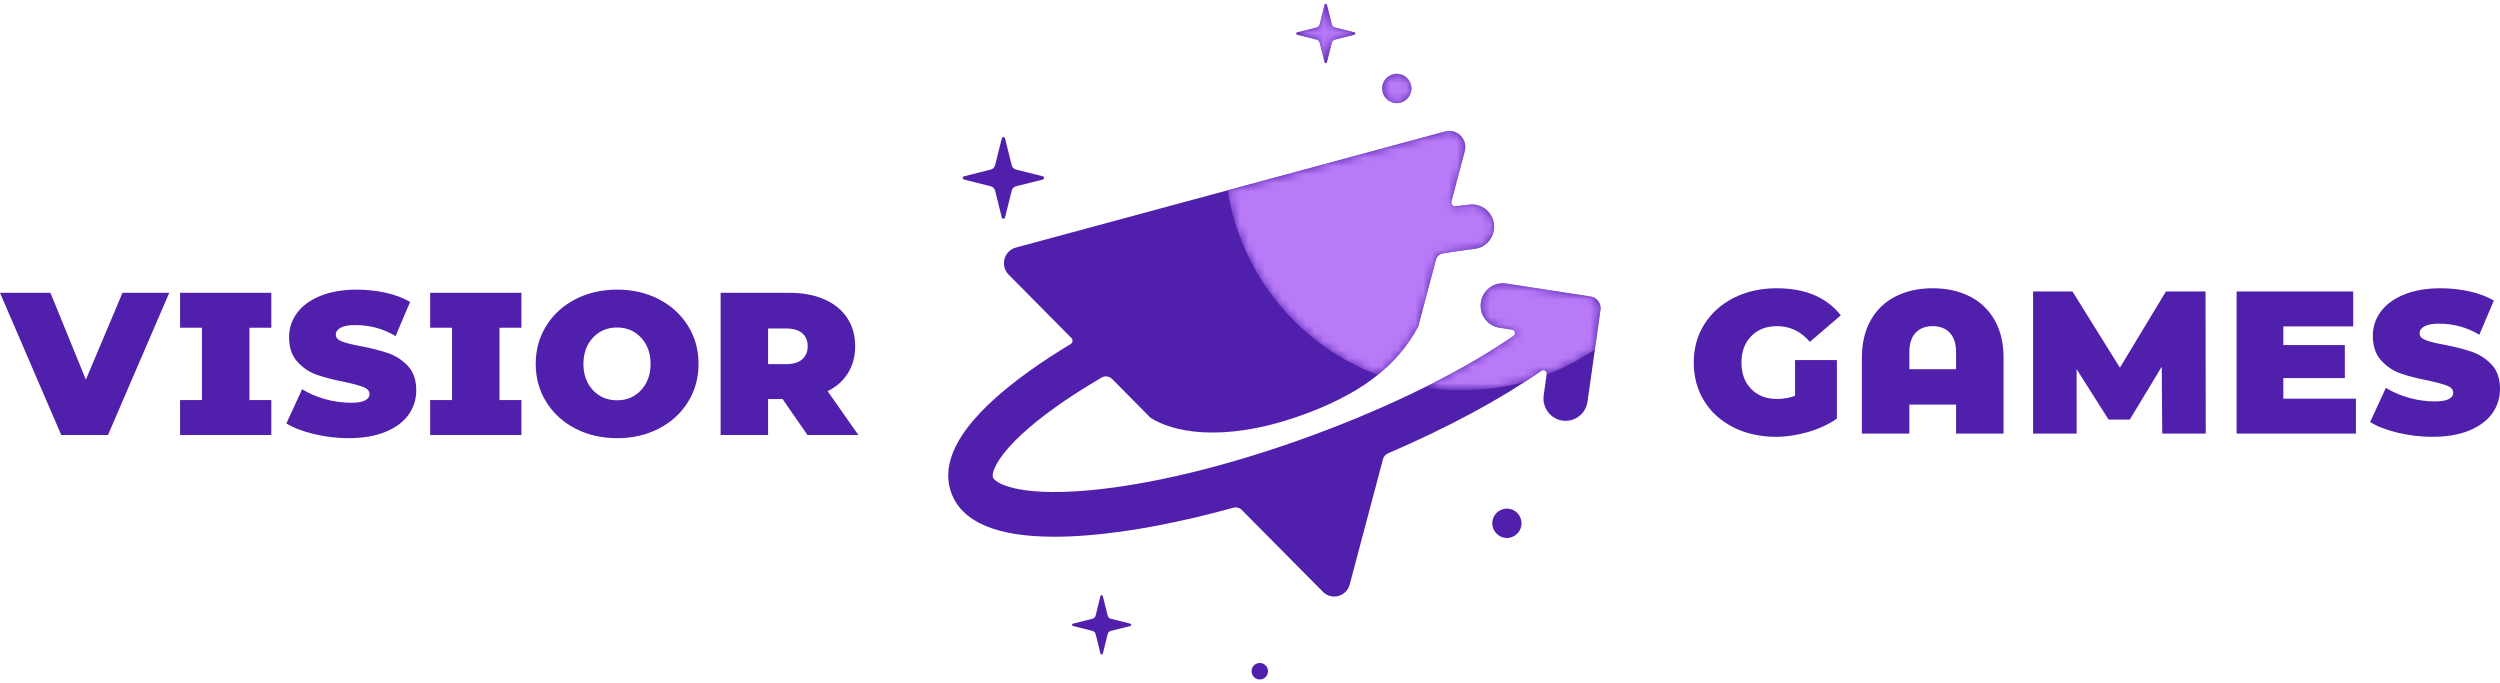
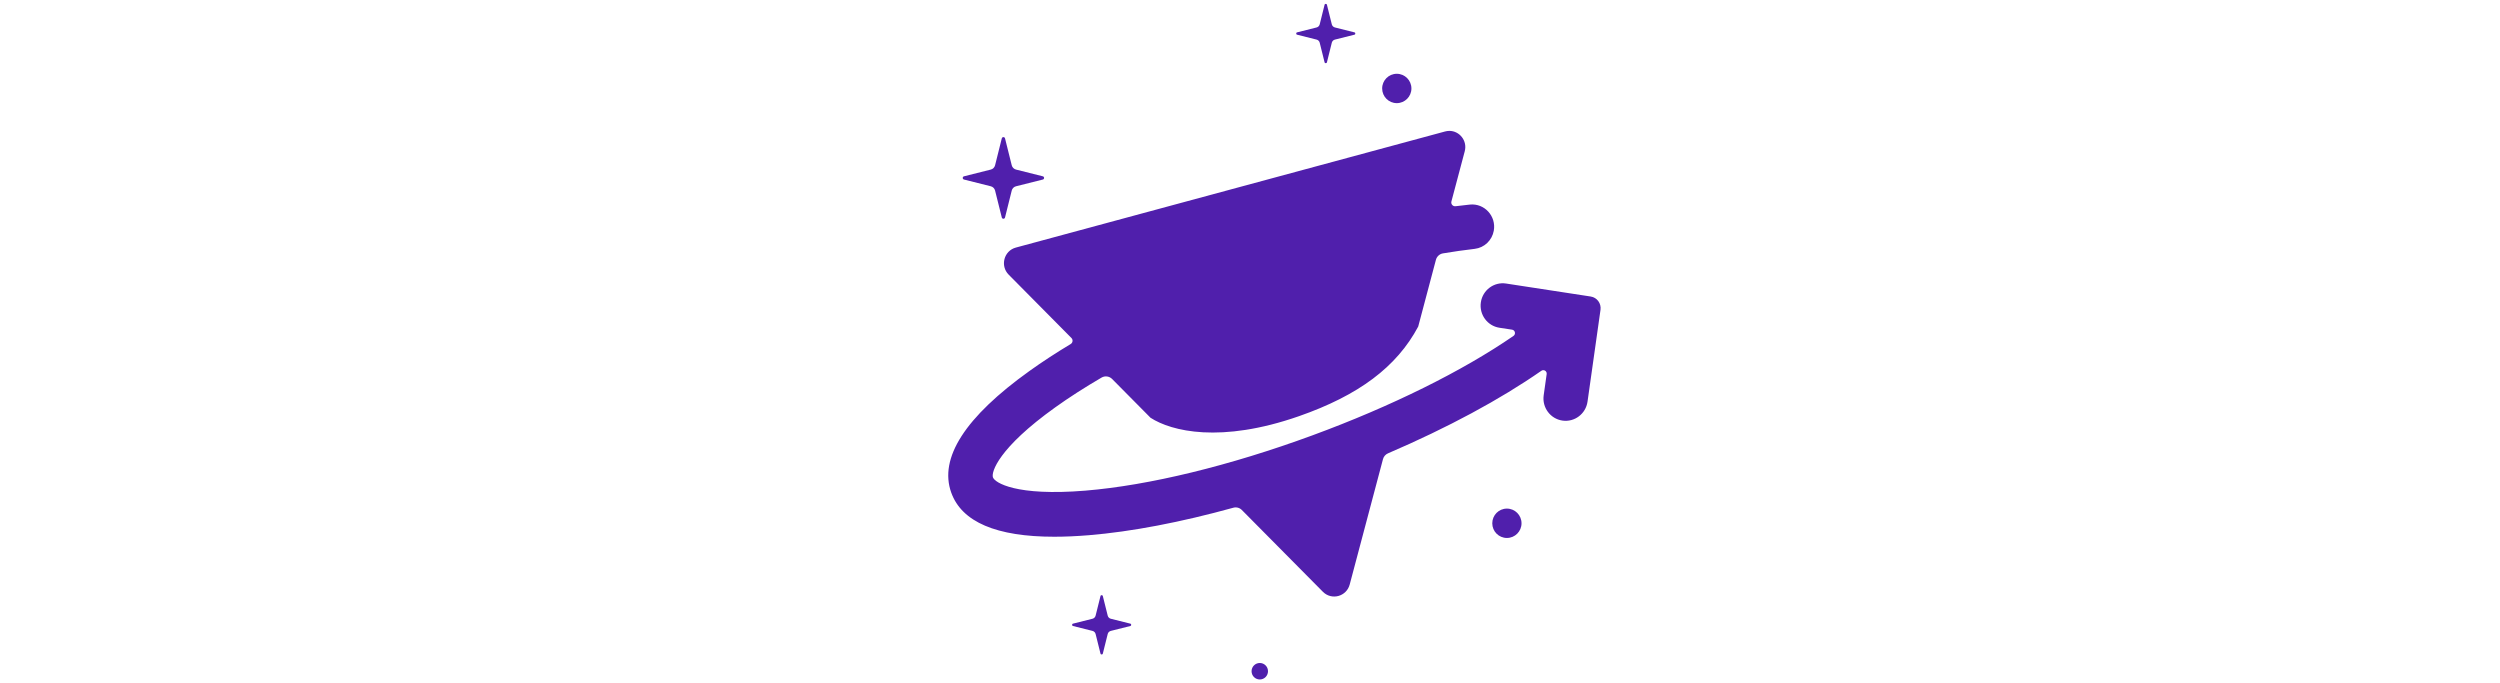
<svg xmlns="http://www.w3.org/2000/svg" xmlns:xlink="http://www.w3.org/1999/xlink" version="1.1" x="0px" y="0px" width="300px" height="82px" viewBox="0 -0.462 300 82" enable-background="new 0 -0.462 300 82" xml:space="preserve">
  <defs>
</defs>
-   <path fill="#501FAC" d="M12.958,51.736l7.35-17.06h-5.608l-4.397,10.418l-4.25-10.418H0l7.35,17.06H12.958z M21.608,51.736h10.95  v-4.191h-2.626v-8.678h2.626v-4.19h-10.95v4.19h2.627v8.678h-2.627V51.736z M40.298,39.694c0-0.335,0.192-0.61,0.575-0.827  c0.385-0.216,0.96-0.324,1.728-0.324c1.79,0,3.413,0.442,4.87,1.328l1.741-4.103c-0.847-0.491-1.83-0.861-2.952-1.107  c-1.121-0.245-2.271-0.368-3.453-0.368c-1.653,0-3.094,0.246-4.323,0.737c-1.23,0.492-2.17,1.171-2.819,2.037  c-0.649,0.865-0.974,1.84-0.974,2.922c0,1.24,0.328,2.224,0.989,2.951c0.658,0.729,1.431,1.25,2.316,1.563  c0.886,0.315,1.987,0.601,3.306,0.857c1.082,0.236,1.859,0.448,2.332,0.634c0.472,0.188,0.707,0.468,0.707,0.842  c0,0.314-0.177,0.565-0.53,0.752c-0.354,0.188-0.915,0.28-1.683,0.28c-1.043,0-2.076-0.142-3.099-0.428  c-1.023-0.284-1.948-0.684-2.775-1.195l-1.889,4.104c0.866,0.531,1.978,0.958,3.335,1.283c1.358,0.325,2.735,0.487,4.133,0.487  c1.712,0,3.183-0.252,4.412-0.753s2.155-1.186,2.774-2.051c0.62-0.866,0.931-1.85,0.931-2.951c0-1.221-0.33-2.185-0.989-2.894  c-0.659-0.708-1.437-1.22-2.332-1.535c-0.896-0.313-2.002-0.6-3.32-0.855c-1.063-0.196-1.83-0.388-2.303-0.575  C40.534,40.319,40.298,40.048,40.298,39.694 M51.62,51.736h10.951v-4.191h-2.628v-8.678h2.628v-4.19H51.62v4.19h2.627v8.678H51.62  V51.736z M78.069,43.206c0,1.279-0.379,2.328-1.136,3.144c-0.758,0.816-1.718,1.225-2.879,1.225c-1.18,0-2.149-0.408-2.906-1.225  c-0.758-0.815-1.137-1.864-1.137-3.144s0.379-2.326,1.137-3.143c0.757-0.816,1.727-1.226,2.906-1.226  c1.161,0,2.121,0.409,2.879,1.226C77.69,40.88,78.069,41.927,78.069,43.206 M82.557,47.781c0.845-1.357,1.269-2.883,1.269-4.575  c0-1.691-0.424-3.217-1.269-4.575c-0.847-1.357-2.013-2.42-3.498-3.188c-1.486-0.767-3.154-1.15-5.004-1.15s-3.517,0.384-5.003,1.15  c-1.485,0.768-2.651,1.83-3.497,3.188c-0.847,1.358-1.27,2.884-1.27,4.575c0,1.692,0.423,3.218,1.27,4.575  c0.846,1.357,2.012,2.421,3.497,3.188c1.486,0.768,3.153,1.151,5.003,1.151s3.518-0.384,5.004-1.151  C80.544,50.202,81.71,49.139,82.557,47.781 M96.924,41.081c0,0.669-0.222,1.195-0.664,1.579s-1.088,0.575-1.934,0.575h-2.154v-4.279  h2.154c0.846,0,1.491,0.188,1.934,0.561C96.702,39.891,96.924,40.413,96.924,41.081 M103.005,51.736l-3.689-5.254  c1.063-0.531,1.878-1.259,2.449-2.185c0.57-0.924,0.856-1.997,0.856-3.217c0-1.299-0.32-2.43-0.96-3.395  c-0.64-0.964-1.555-1.707-2.745-2.229c-1.19-0.521-2.583-0.781-4.176-0.781h-8.265v17.06h5.696v-4.31h1.742l2.98,4.31H103.005z   M217.18,40.564l3.719-3.188c-1.712-2.165-4.279-3.247-7.703-3.247c-1.909,0-3.621,0.384-5.136,1.15  c-1.516,0.768-2.695,1.826-3.542,3.174s-1.27,2.878-1.27,4.59c0,1.711,0.414,3.241,1.24,4.589c0.826,1.35,1.992,2.405,3.498,3.173  c1.505,0.769,3.231,1.152,5.18,1.152c1.199,0,2.464-0.192,3.794-0.576c1.326-0.384,2.482-0.92,3.467-1.608v-7.025h-5.017v4.28  c-0.65,0.255-1.368,0.384-2.156,0.384c-1.298,0-2.337-0.398-3.113-1.196c-0.778-0.796-1.166-1.854-1.166-3.172  s0.394-2.377,1.181-3.174s1.811-1.195,3.07-1.195C214.8,38.675,216.117,39.305,217.18,40.564 M234.729,43.84h-5.607v-2.036  c0-1.022,0.251-1.801,0.752-2.332c0.503-0.531,1.186-0.797,2.052-0.797s1.55,0.266,2.051,0.797c0.503,0.531,0.753,1.31,0.753,2.332  V43.84z M234.729,51.574h5.697v-9.122c0-1.729-0.354-3.227-1.063-4.485c-0.707-1.259-1.707-2.214-2.995-2.863  s-2.771-0.974-4.442-0.974c-1.674,0-3.154,0.324-4.442,0.974s-2.287,1.604-2.996,2.863c-0.708,1.259-1.062,2.756-1.062,4.485v9.122  h5.696V48.09h5.607V51.574z M259.467,51.574h5.224l-0.028-17.061h-4.752l-5.521,9.149l-5.696-9.149h-4.722v17.061h5.224V43.84  l3.838,6.051h2.537l3.838-6.346L259.467,51.574z M268.392,51.574h14.316v-4.192h-8.707v-2.479h7.378v-3.954h-7.378v-2.244h8.382  v-4.19h-13.991V51.574z M297.521,39.708l1.742-4.103c-0.847-0.491-1.83-0.86-2.952-1.107c-1.122-0.245-2.272-0.368-3.453-0.368  c-1.653,0-3.095,0.246-4.325,0.737c-1.229,0.492-2.168,1.172-2.818,2.037c-0.649,0.865-0.975,1.84-0.975,2.922  c0,1.24,0.33,2.224,0.989,2.951c0.659,0.729,1.432,1.251,2.317,1.564c0.886,0.315,1.987,0.601,3.306,0.855  c1.083,0.236,1.859,0.448,2.332,0.636c0.473,0.187,0.708,0.468,0.708,0.841c0,0.314-0.177,0.565-0.532,0.753  c-0.354,0.188-0.915,0.28-1.682,0.28c-1.043,0-2.076-0.143-3.099-0.429c-1.024-0.285-1.948-0.683-2.773-1.194l-1.891,4.103  c0.866,0.53,1.978,0.959,3.336,1.283c1.356,0.325,2.735,0.488,4.132,0.488c1.712,0,3.184-0.251,4.412-0.753  c1.229-0.502,2.155-1.186,2.774-2.052c0.62-0.866,0.93-1.85,0.93-2.951c0-1.221-0.328-2.185-0.988-2.894  c-0.658-0.707-1.438-1.22-2.331-1.534c-0.896-0.315-2.002-0.6-3.321-0.856c-1.063-0.195-1.83-0.388-2.301-0.575  c-0.473-0.187-0.709-0.458-0.709-0.812c0-0.335,0.19-0.61,0.576-0.827c0.384-0.216,0.958-0.324,1.726-0.324  C294.441,38.38,296.064,38.822,297.521,39.708" />
  <path fill="#501FAC" d="M150.188,80.085c0,0.548,0.442,0.99,0.987,0.99c0.544,0,0.985-0.442,0.985-0.99  c0-0.546-0.441-0.989-0.985-0.989C150.631,79.096,150.188,79.539,150.188,80.085 M132.058,71.066l-0.585,2.348  c-0.046,0.185-0.188,0.329-0.373,0.374l-2.34,0.587c-0.146,0.038-0.146,0.247,0,0.284l2.34,0.587  c0.185,0.046,0.327,0.189,0.373,0.374l0.585,2.349c0.036,0.146,0.245,0.146,0.281,0l0.586-2.349  c0.046-0.185,0.189-0.328,0.372-0.374l2.34-0.587c0.146-0.037,0.146-0.246,0-0.284l-2.34-0.587  c-0.183-0.045-0.326-0.189-0.372-0.374l-0.586-2.348c-0.018-0.074-0.079-0.111-0.141-0.111S132.075,70.992,132.058,71.066   M179.073,62.332c0,0.973,0.785,1.762,1.755,1.762s1.755-0.789,1.755-1.762s-0.785-1.763-1.755-1.763S179.073,61.359,179.073,62.332   M120.215,16.142l-0.806,3.229c-0.063,0.254-0.26,0.451-0.512,0.515l-3.218,0.808c-0.202,0.051-0.202,0.338,0,0.389l3.218,0.808  c0.252,0.063,0.449,0.261,0.512,0.514l0.806,3.23c0.05,0.202,0.337,0.202,0.387,0l0.806-3.23c0.063-0.253,0.259-0.451,0.511-0.514  l3.22-0.808c0.202-0.051,0.202-0.338,0-0.389l-3.22-0.808c-0.252-0.063-0.448-0.261-0.511-0.515l-0.806-3.229  c-0.024-0.102-0.109-0.151-0.193-0.151S120.239,16.04,120.215,16.142 M173.409,15.315l-51.51,13.932  c-1.429,0.387-1.906,2.19-0.861,3.246l7.539,7.61c0.208,0.211,0.161,0.563-0.092,0.716c-1.774,1.067-3.43,2.148-4.941,3.231  c-7.731,5.534-10.892,10.451-9.391,14.613l0.002-0.001l-0.001,0.001c1.266,3.514,5.417,5.283,12.361,5.283  c1.283,0,2.664-0.061,4.138-0.182c5.119-0.421,11.06-1.562,17.348-3.299c0.362-0.1,0.753,0.001,1.019,0.271l9.726,9.815  c1.048,1.058,2.834,0.574,3.218-0.869l3.994-15.047c0.082-0.313,0.306-0.571,0.604-0.698c7.127-3.058,13.486-6.479,18.401-9.905  c0.293-0.204,0.688,0.038,0.637,0.396l-0.358,2.546c-0.208,1.467,0.803,2.826,2.255,3.035c1.454,0.208,2.799-0.812,3.006-2.278  l1.557-11.017c0.107-0.767-0.416-1.479-1.175-1.594l-10.157-1.558c-1.451-0.222-2.806,0.785-3.025,2.25  c-0.221,1.465,0.775,2.833,2.227,3.056l1.519,0.231c0.368,0.057,0.475,0.537,0.168,0.749c-6.12,4.217-14.659,8.455-24.157,11.944  c-9.914,3.642-19.587,5.994-27.234,6.624c-8.323,0.684-10.846-0.96-11.072-1.59h-0.001c-0.228-0.631,0.657-3.526,7.47-8.401  c1.675-1.199,3.541-2.396,5.563-3.577c0.411-0.239,0.932-0.169,1.267,0.168l4.607,4.652c2.514,1.629,8.429,3.092,17.814-0.187  c7.159-2.501,11.728-5.903,14.311-10.758l2.125-8.007c0.106-0.4,0.436-0.703,0.841-0.772c1.31-0.219,2.581-0.401,3.811-0.543  c1.154-0.133,2.084-1.02,2.292-2.176c0.314-1.75-1.121-3.32-2.875-3.137c-0.672,0.069-1.294,0.141-1.708,0.197  c-0.322,0.045-0.587-0.254-0.503-0.57l1.601-6.026c0.337-1.271-0.635-2.445-1.847-2.445C173.75,15.247,173.58,15.269,173.409,15.315   M165.859,10.154c0,0.973,0.785,1.761,1.755,1.761s1.756-0.788,1.756-1.761s-0.786-1.762-1.756-1.762S165.859,9.182,165.859,10.154   M158.949,0.11l-0.584,2.349c-0.045,0.184-0.189,0.328-0.371,0.374l-2.341,0.587c-0.147,0.037-0.147,0.247,0,0.283l2.341,0.587  c0.182,0.046,0.326,0.189,0.371,0.374l0.584,2.349c0.037,0.146,0.246,0.146,0.283,0l0.584-2.349c0.047-0.185,0.19-0.328,0.372-0.374  l2.341-0.587c0.147-0.036,0.147-0.246,0-0.283l-2.341-0.587c-0.182-0.046-0.325-0.19-0.372-0.374l-0.584-2.349  C159.214,0.037,159.153,0,159.092,0S158.969,0.037,158.949,0.11" />
  <g>
    <defs>
-       <path id="SVGID_1_" d="M177.7,35.814c-0.221,1.465,0.775,2.833,2.227,3.056l1.519,0.231c0.368,0.057,0.475,0.537,0.168,0.75    c-3.025,2.084-6.642,4.172-10.672,6.175c1.457,0.229,2.95,0.35,4.47,0.35c2.629,0,5.174-0.357,7.591-1.023    c0.675-0.439,1.329-0.879,1.96-1.318c0.293-0.204,0.688,0.038,0.637,0.396l-0.01,0.071c2.058-0.789,4.002-1.81,5.797-3.03    l0.672-4.755c0.107-0.767-0.416-1.478-1.175-1.594l-10.156-1.558c-0.135-0.021-0.271-0.03-0.402-0.03    C179.032,33.534,177.898,34.486,177.7,35.814 M173.409,15.316l-26.098,7.058c1.6,10.197,8.617,18.597,18.014,22.161    c2.073-1.667,3.673-3.585,4.855-5.809l2.125-8.007c0.106-0.4,0.436-0.703,0.841-0.771c1.31-0.221,2.581-0.402,3.811-0.544    c1.154-0.133,2.084-1.02,2.292-2.175c0.314-1.751-1.121-3.321-2.875-3.138c-0.672,0.069-1.294,0.141-1.708,0.197    c-0.322,0.045-0.587-0.254-0.503-0.57l1.601-6.026c0.337-1.27-0.637-2.445-1.847-2.445    C173.75,15.247,173.58,15.269,173.409,15.316 M165.86,10.154c0,0.973,0.784,1.761,1.754,1.761s1.756-0.788,1.756-1.761    s-0.786-1.762-1.756-1.762S165.86,9.182,165.86,10.154 M158.949,0.11l-0.584,2.349c-0.045,0.184-0.189,0.328-0.371,0.374    l-2.341,0.588c-0.146,0.036-0.146,0.246,0,0.282l2.341,0.587c0.182,0.046,0.326,0.189,0.371,0.374l0.584,2.349    c0.037,0.146,0.246,0.146,0.283,0l0.585-2.349c0.046-0.185,0.189-0.328,0.371-0.374l2.341-0.587c0.147-0.036,0.147-0.246,0-0.282    l-2.341-0.588c-0.182-0.046-0.325-0.19-0.371-0.374l-0.585-2.349C159.214,0.037,159.153,0,159.092,0    C159.031,0,158.967,0.037,158.949,0.11" />
+       <path id="SVGID_1_" d="M177.7,35.814c-0.221,1.465,0.775,2.833,2.227,3.056l1.519,0.231c0.368,0.057,0.475,0.537,0.168,0.75    c-3.025,2.084-6.642,4.172-10.672,6.175c1.457,0.229,2.95,0.35,4.47,0.35c2.629,0,5.174-0.357,7.591-1.023    c0.675-0.439,1.329-0.879,1.96-1.318c0.293-0.204,0.688,0.038,0.637,0.396l-0.01,0.071c2.058-0.789,4.002-1.81,5.797-3.03    l0.672-4.755c0.107-0.767-0.416-1.478-1.175-1.594l-10.156-1.558c-0.135-0.021-0.271-0.03-0.402-0.03    C179.032,33.534,177.898,34.486,177.7,35.814 M173.409,15.316l-26.098,7.058c1.6,10.197,8.617,18.597,18.014,22.161    c2.073-1.667,3.673-3.585,4.855-5.809l2.125-8.007c0.106-0.4,0.436-0.703,0.841-0.771c1.31-0.221,2.581-0.402,3.811-0.544    c1.154-0.133,2.084-1.02,2.292-2.175c0.314-1.751-1.121-3.321-2.875-3.138c-0.672,0.069-1.294,0.141-1.708,0.197    c-0.322,0.045-0.587-0.254-0.503-0.57l1.601-6.026c0.337-1.27-0.637-2.445-1.847-2.445    C173.75,15.247,173.58,15.269,173.409,15.316 M165.86,10.154c0,0.973,0.784,1.761,1.754,1.761s1.756-0.788,1.756-1.761    s-0.786-1.762-1.756-1.762S165.86,9.182,165.86,10.154 M158.949,0.11l-0.584,2.349c-0.045,0.184-0.189,0.328-0.371,0.374    l-2.341,0.588c-0.146,0.036-0.146,0.246,0,0.282l2.341,0.587c0.182,0.046,0.326,0.189,0.371,0.374l0.584,2.349    l0.585-2.349c0.046-0.185,0.189-0.328,0.371-0.374l2.341-0.587c0.147-0.036,0.147-0.246,0-0.282    l-2.341-0.588c-0.182-0.046-0.325-0.19-0.371-0.374l-0.585-2.349C159.214,0.037,159.153,0,159.092,0    C159.031,0,158.967,0.037,158.949,0.11" />
    </defs>
    <clipPath id="SVGID_2_">
      <use xlink:href="#SVGID_1_" overflow="visible" />
    </clipPath>
    <defs>
      <filter id="Adobe_OpacityMaskFilter" filterUnits="userSpaceOnUse" x="147.312" y="0" width="44.854" height="46.376">
        <feColorMatrix type="matrix" values="1 0 0 0 0  0 1 0 0 0  0 0 1 0 0  0 0 0 1 0" />
      </filter>
    </defs>
    <mask maskUnits="userSpaceOnUse" x="147.312" y="0" width="44.854" height="46.376" id="SVGID_3_">
      <g filter="url(#Adobe_OpacityMaskFilter)">
        <radialGradient id="SVGID_4_" cx="-765.113" cy="646.606" r="0.699" gradientTransform="matrix(40.699 0 0 -40.699 31314.717 26334.144)" gradientUnits="userSpaceOnUse">
          <stop offset="0" style="stop-color:#FFFFFF" />
          <stop offset="1" style="stop-color:#000000" />
        </radialGradient>
-         <rect x="147.312" clip-path="url(#SVGID_2_)" fill="url(#SVGID_4_)" width="44.854" height="46.376" />
      </g>
    </mask>
    <radialGradient id="SVGID_5_" cx="-765.113" cy="646.606" r="0.699" gradientTransform="matrix(40.699 0 0 -40.699 31314.717 26334.144)" gradientUnits="userSpaceOnUse">
      <stop offset="0" style="stop-color:#B87AF7" />
      <stop offset="1" style="stop-color:#B87AF7" />
    </radialGradient>
-     <rect x="147.312" clip-path="url(#SVGID_2_)" mask="url(#SVGID_3_)" fill="url(#SVGID_5_)" width="44.854" height="46.376" />
  </g>
</svg>